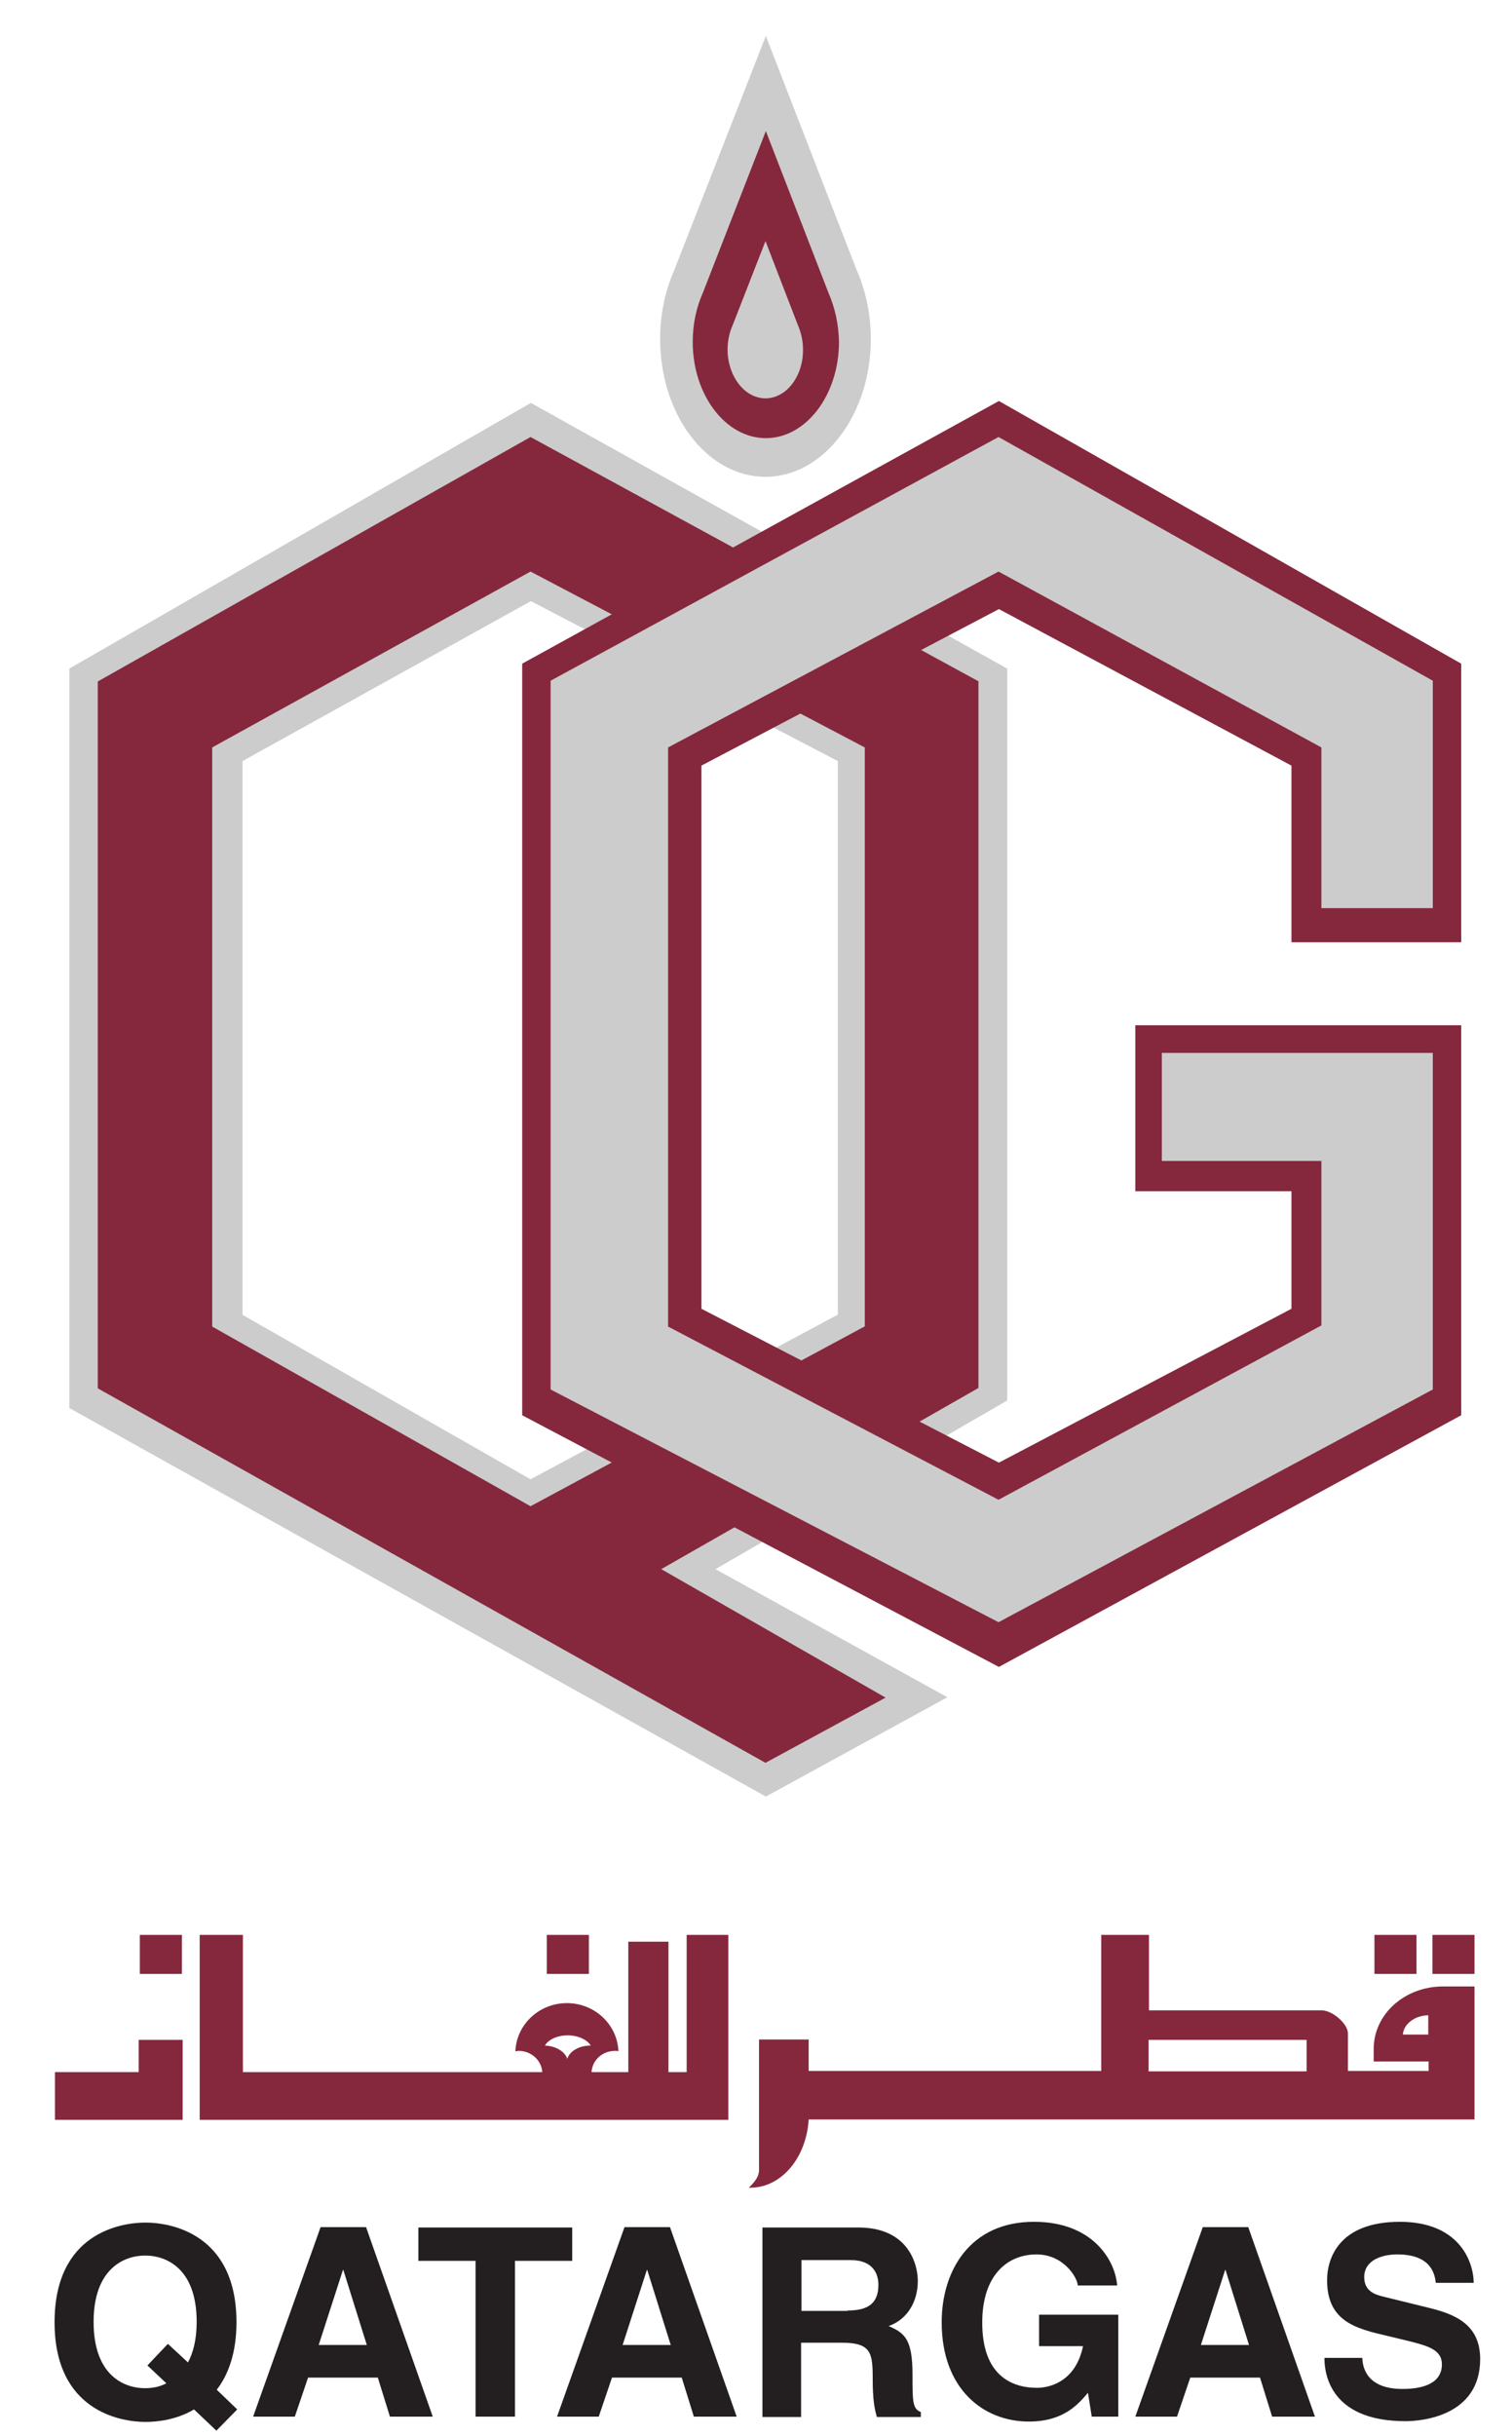
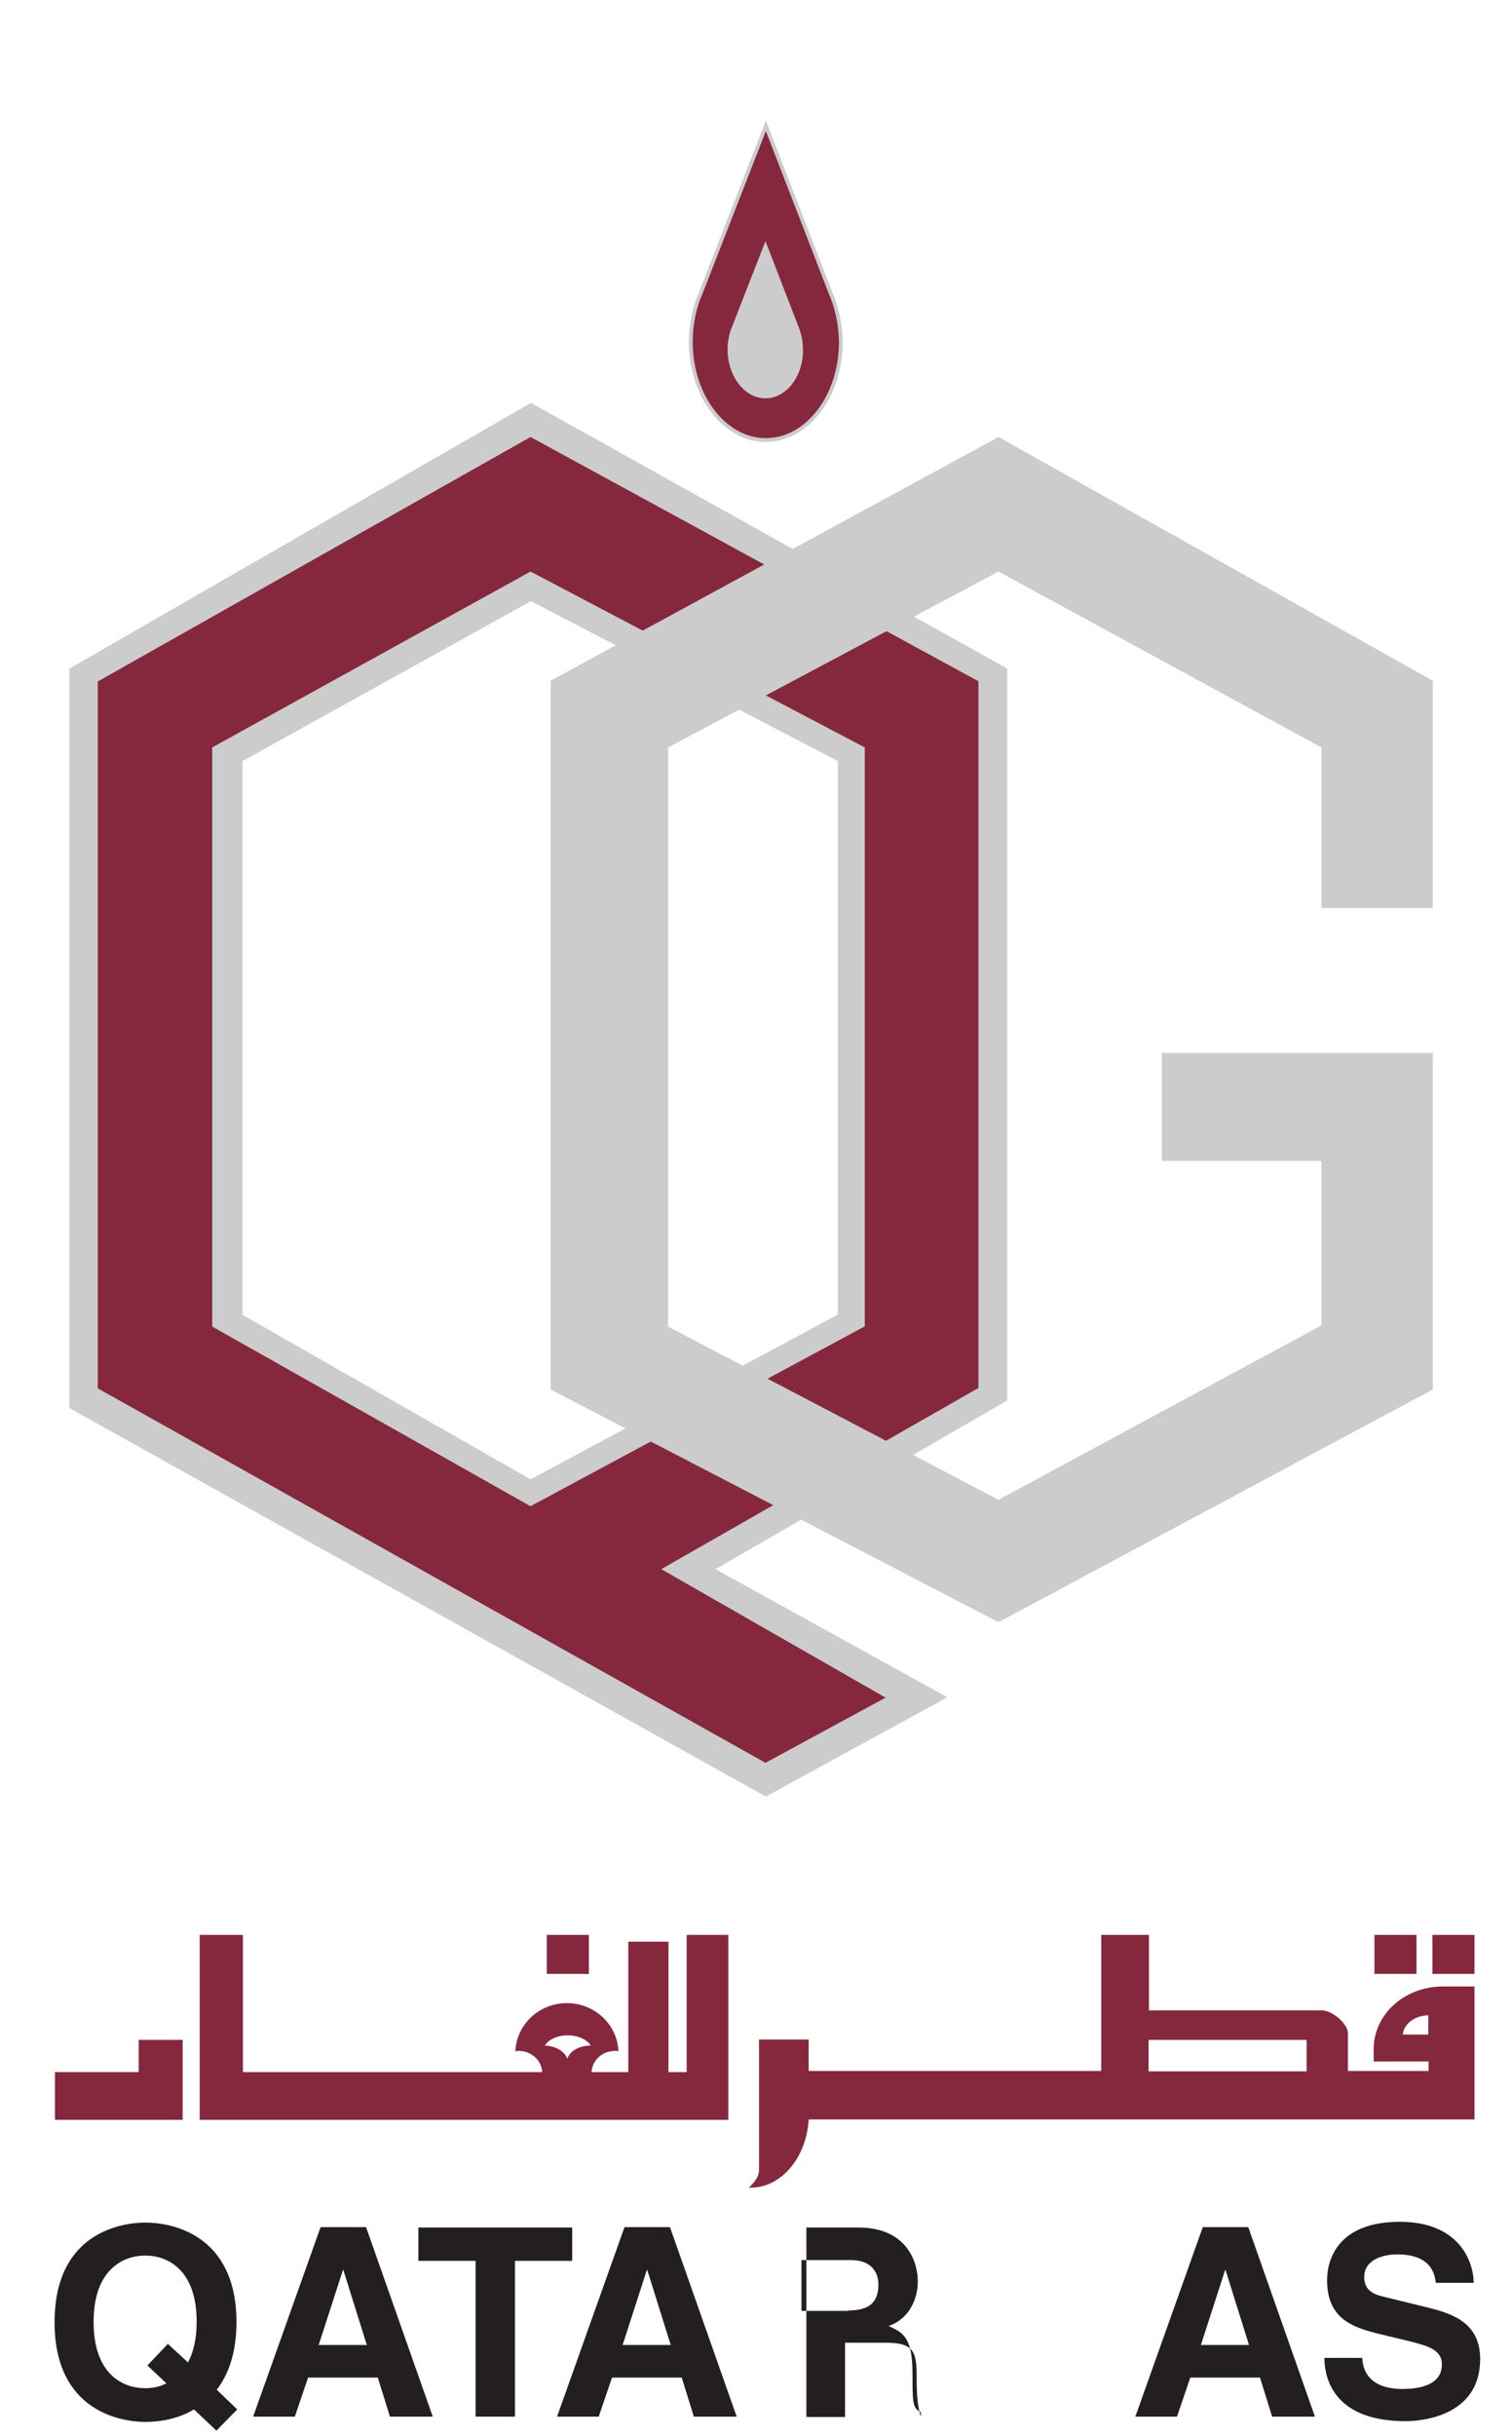
<svg xmlns="http://www.w3.org/2000/svg" version="1.1" id="vector" x="0px" y="0px" viewBox="0 0 399 642.7" style="enable-background:new 0 0 399 642.7;" xml:space="preserve">
  <style type="text/css">
	.st0{fill:#CCCCCC;}
	.st1{fill:#85283D;stroke:#CCCCCC;stroke-miterlimit:10;}
	.st2{fill:none;stroke:#231F20;stroke-width:0.25;stroke-miterlimit:10;}
	.st3{fill:#85283D;}
	.st4{fill:#231F20;}
</style>
  <g>
-     <path class="st0" d="M226,71.1L226,71.1L202.1,9.5L178,71.1h0c-2.4,5.4-3.8,11.6-3.8,18.3c0,20.1,12.4,36.4,27.8,36.4   c15.3,0,27.8-16.3,27.8-36.4C229.8,82.8,228.4,76.5,226,71.1z M202,116.1c-10.9,0-19.8-11.6-19.8-25.9c0-4.8,1-9.2,2.7-13.1h0   l17.1-43.9l17,43.9h0c1.7,3.8,2.7,8.3,2.7,13.1C221.8,104.5,212.9,116.1,202,116.1z" />
    <path class="st1" d="M219.1,77.1L219.1,77.1l-17-43.9l-17.1,43.9h0c-1.7,3.8-2.7,8.3-2.7,13.1c0,14.3,8.9,25.9,19.8,25.9   c10.9,0,19.8-11.6,19.8-25.9C221.8,85.4,220.8,81,219.1,77.1z M202,104.6c-5.2,0-9.5-5.6-9.5-12.4c0-2.3,0.5-4.4,1.3-6.2h0l8.2-21   l8.1,21c0.8,1.8,1.3,4,1.3,6.2C211.5,99,207.2,104.6,202,104.6z" />
    <path class="st0" d="M210.2,86L210.2,86l-8.1-21l-8.2,21h0c-0.8,1.8-1.3,4-1.3,6.2c0,6.8,4.2,12.4,9.5,12.4c5.2,0,9.5-5.6,9.5-12.4   C211.5,89.9,211,87.8,210.2,86z" />
  </g>
  <path class="st2" d="M249.9,447.9" />
  <path class="st0" d="M265.8,176.4l-125.7-70.1L18.3,176.4v195.1L202.1,474l47.9-26.2L188.8,414l77-44.5V176.4z M221,346.9l-81,43.4  L64,346.9V200.8l76.1-42.2l81,42.2V346.9z" />
  <path class="st2" d="M140,397.4" />
  <path class="st2" d="M56,350" />
  <path class="st3" d="M258.3,179.8L140,115.3L25.8,179.8v186.5L202,465.1l31.7-17.2l-59.2-33.9l83.7-47.8V179.8z M228.1,350  L140,397.4L56,350V197.2l84-46.4l88.2,46.4V350z" />
-   <polygon class="st3" points="263.6,105.8 137.8,175.1 137.8,373.4 263.6,439.8 385.6,373.4 385.6,270.5 299.6,270.5 299.6,314.3   340.8,314.3 340.8,345.3 263.6,385.9 185.1,345.3 185.1,202 263.6,160.7 340.8,202 340.8,248.6 385.6,248.6 385.6,175.1 " />
  <polygon class="st0" points="306.6,277.8 378.1,277.8 378.1,366.6 263.5,428 145.3,366.6 145.3,179.6 263.5,115.3 378.1,179.6   378.1,239.6 348.7,239.6 348.7,197.2 263.5,150.8 176.3,197.2 176.3,350 263.5,395.7 348.7,349.7 348.7,306.3 306.6,306.3 " />
  <polygon class="st3" points="36.6,538.2 36.6,546.7 14.5,546.7 14.5,559.3 48.2,559.3 48.2,549.2 48.2,546.7 48.2,538.2 " />
  <rect x="378" y="510.5" class="st3" width="11.1" height="10.3" />
  <rect x="362.7" y="510.5" class="st3" width="11.1" height="10.3" />
  <rect x="144.3" y="510.5" class="st3" width="11.1" height="10.3" />
-   <rect x="36.9" y="510.5" class="st3" width="11.1" height="10.3" />
  <path class="st3" d="M181.2,510.5v36.2h-4.8v-34.4h-10.6v34.4h-9.7c0.2-3.2,2.9-5.6,6.2-5.6c0.3,0,0.6,0,0.9,0.1  c-0.3-7.1-6.3-12.7-13.6-12.7c-7.3,0-13.3,5.6-13.6,12.7c0.3,0,0.6-0.1,0.9-0.1c3.3,0,6,2.5,6.2,5.6h-79v-36.2H52.7v48.8h139.5  v-48.8H181.2z M149.8,537c2.7,0,5.1,1.1,6.1,2.7c0,0-0.1,0-0.1,0c-3,0-5.5,1.5-6.1,3.5c-0.6-1.9-3-3.4-5.9-3.5  C144.7,538.1,147.1,537,149.8,537z" />
  <g>
    <path class="st3" d="M380.6,541.8h3v-2.4C383,540.5,381.9,541.3,380.6,541.8z" />
    <path class="st3" d="M380.8,524.1c-10.1,0-18.3,7.3-18.3,16.5c0,0.4,0,3.3,0,3.3l14.5,0v2.5h-21.3v-9.9c0-2.6-4.2-6.2-7.1-6.1   c0,0-3.7,0-3.7,0h-41.7v-19.9h-12.6v35.9h-77.2v-8.3h-13.1v21.1c0,0,0,13.4,0,13.5c-0.1,2-1.7,3.5-2.7,4.5c0.1,0,0.3,0,0.4,0   c8.2,0,14.8-7.9,15.4-18h175.7l0-35.1C389.1,524.1,381.7,524.1,380.8,524.1z M344.8,546.5h-41.7v-8.3h41.7V546.5z M370.2,536.8   c0.2-2.8,3.1-5,6.7-5.1v5.1H370.2z" />
  </g>
  <g>
    <path class="st4" d="M57.1,641.3l-5.9-5.6c-4.7,2.8-9.9,3.3-12.8,3.3c-6.6,0-24-2.9-24-26.3c0-23.5,17.4-26.3,24-26.3   c6.6,0,24,2.9,24,26.3c0,8.2-2.2,13.9-5.2,17.8l5.4,5.2L57.1,641.3z M44.3,618.4l5.3,4.9c1.4-2.6,2.3-6.1,2.3-10.7   c0-14-7.9-17.5-13.6-17.5c-5.6,0-13.6,3.5-13.6,17.5c0,14,7.9,17.5,13.6,17.5c1.7,0,3.8-0.3,5.6-1.3l-5-4.7L44.3,618.4z" />
    <path class="st4" d="M77.8,637.6h-11l17.8-50h12l17.6,50h-11.3l-3.2-10.3H81.3L77.8,637.6z M84.1,618.7h12.7l-6.2-19.8h-0.1   L84.1,618.7z" />
    <path class="st4" d="M135.9,637.6h-10.4v-41.1h-15.1v-8.8H151v8.8h-15.1V637.6z" />
    <path class="st4" d="M158,637.6h-11l17.8-50h12l17.6,50h-11.3l-3.2-10.3h-18.4L158,637.6z M164.3,618.7h12.7l-6.2-19.8h-0.1   L164.3,618.7z" />
-     <path class="st4" d="M201.2,587.7h25.3c13.3,0,15.7,9.8,15.7,14.1c0,5.5-2.8,10.2-7.7,11.9c4.1,1.8,6.3,3.3,6.3,12.7   c0,7.3,0,9.1,2.2,10v1.3h-11.6c-0.7-2.4-1.1-4.9-1.1-10.1c0-6.8-0.4-9.5-8.1-9.5h-10.8v19.6h-10.2V587.7z M223.7,609.6   c5.4,0,8.1-1.9,8.1-6.8c0-2.6-1.2-6.5-7.3-6.5h-13v13.4H223.7z" />
-     <path class="st4" d="M274.2,610.7h20.9v26.9h-7l-1-6.3c-2.6,3.1-6.5,7.6-15.6,7.6c-12,0-23-8.6-23-26.2c0-13.6,7.5-26.5,24.3-26.5   h0.1c15.3,0,21.4,10,21.9,16.8h-10.4c0-1.9-3.6-8.2-10.9-8.2c-7.4,0-14.3,5.2-14.3,18c0,13.6,7.4,17.2,14.5,17.2   c2.3,0,10-0.9,12.1-11h-11.6V610.7z" />
+     <path class="st4" d="M201.2,587.7h25.3c13.3,0,15.7,9.8,15.7,14.1c0,5.5-2.8,10.2-7.7,11.9c4.1,1.8,6.3,3.3,6.3,12.7   c0,7.3,0,9.1,2.2,10v1.3c-0.7-2.4-1.1-4.9-1.1-10.1c0-6.8-0.4-9.5-8.1-9.5h-10.8v19.6h-10.2V587.7z M223.7,609.6   c5.4,0,8.1-1.9,8.1-6.8c0-2.6-1.2-6.5-7.3-6.5h-13v13.4H223.7z" />
    <path class="st4" d="M310.6,637.6h-11l17.8-50h12l17.6,50h-11.3l-3.2-10.3h-18.4L310.6,637.6z M316.9,618.7h12.7l-6.2-19.8h-0.1   L316.9,618.7z" />
    <path class="st4" d="M359.5,622.2c0.1,2.8,1.5,8.1,10.6,8.1c4.9,0,10.4-1.2,10.4-6.5c0-3.9-3.8-4.9-9-6.2l-5.4-1.3   c-8.1-1.9-15.9-3.7-15.9-14.7c0-5.6,3-15.4,19.2-15.4c15.3,0,19.4,10,19.5,16.1h-10c-0.3-2.2-1.1-7.5-10.2-7.5c-4,0-8.7,1.5-8.7,6   c0,3.9,3.2,4.7,5.3,5.2l12.2,3c6.8,1.7,13.1,4.5,13.1,13.4c0,15-15.3,16.4-19.7,16.4c-18.2,0-21.4-10.5-21.4-16.7H359.5z" />
  </g>
</svg>